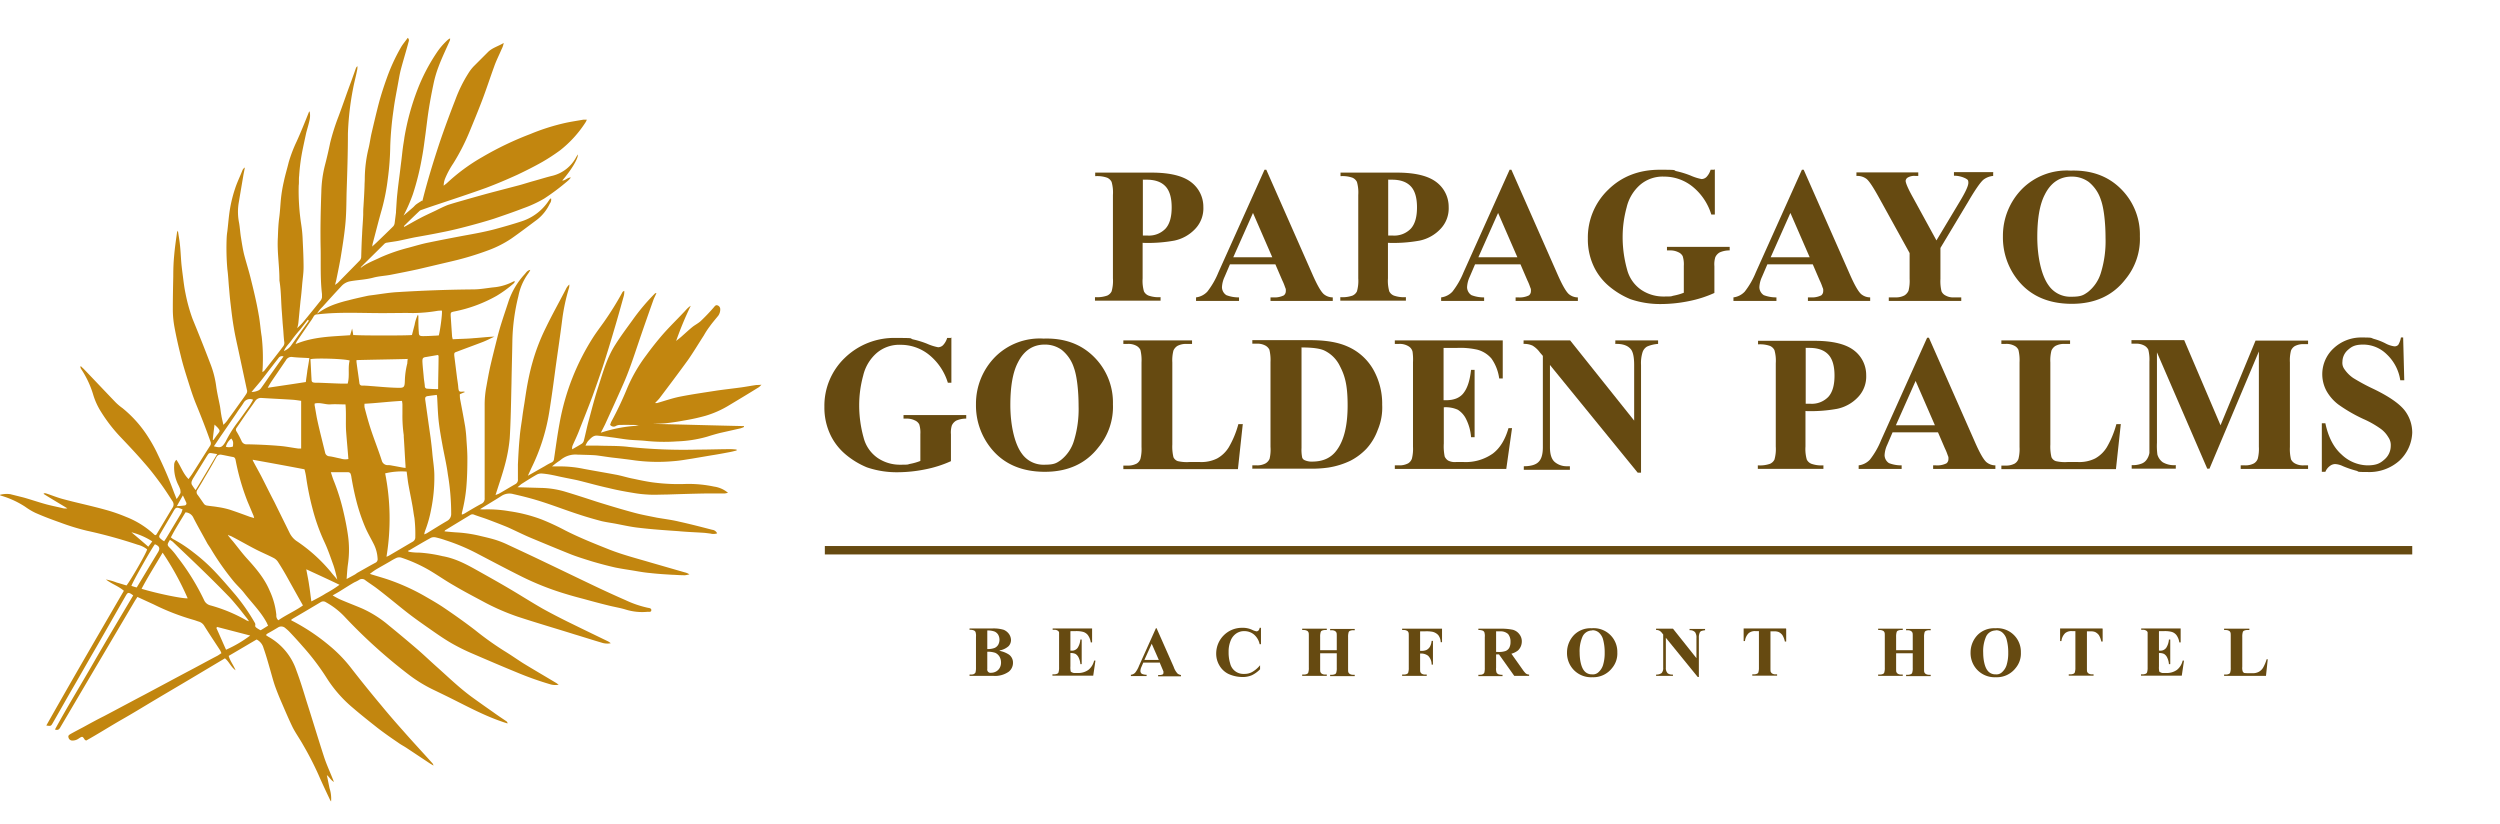
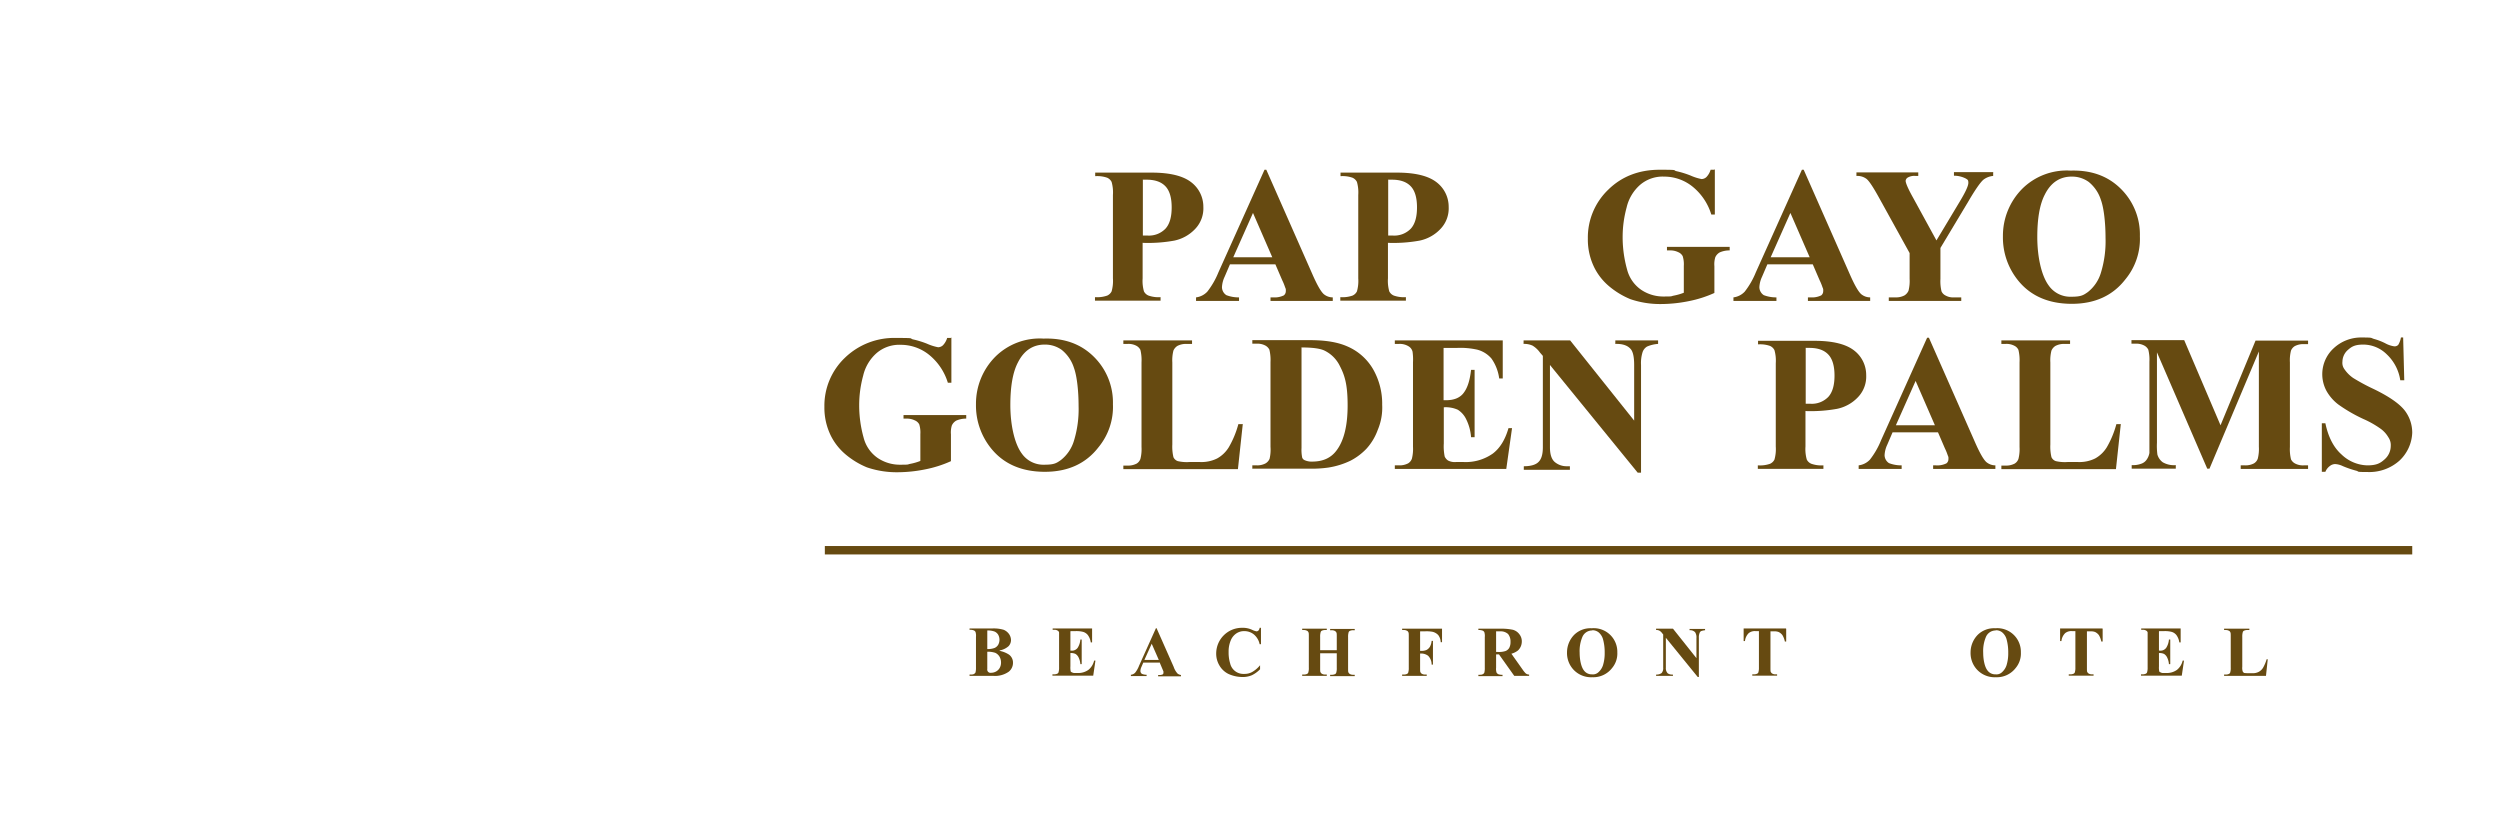
<svg xmlns="http://www.w3.org/2000/svg" width="807.13" height="266" viewBox="0 0 807.13 266">
  <g id="Group_53" data-name="Group 53" transform="translate(-772.87 -321)">
    <g id="Group_50" data-name="Group 50" transform="translate(772.87 333.226)">
-       <path id="Path_1" data-name="Path 1" d="M552.413,420.118c-.358-.215-.358-.572-.215-1.073,1.574-6.368,3.506-12.664,5.581-18.96,1.574-4.651,3.291-9.3,5.08-13.88a44.926,44.926,0,0,1,4.293-8.729,13.235,13.235,0,0,1,1.789-2.29l4.508-4.508c1.359-1.359,3.291-1.86,5.08-2.933a7.026,7.026,0,0,1-.715,2.075c-.787,1.86-1.717,3.649-2.361,5.509-1.359,3.72-2.576,7.513-4.007,11.233-1.288,3.363-2.647,6.654-4.007,9.945a68.1,68.1,0,0,1-5.223,10.16,27.386,27.386,0,0,0-2.647,4.937,6.789,6.789,0,0,0-.429,2.218c.358-.286.644-.5,1-.787a60.658,60.658,0,0,1,11.448-8.443,103.127,103.127,0,0,1,15.526-7.441,68.382,68.382,0,0,1,11.233-3.577c1.932-.429,3.935-.715,5.938-1.073h1.073a4.3,4.3,0,0,1-.5,1,36.667,36.667,0,0,1-8.085,8.872,62.029,62.029,0,0,1-5.8,3.792c-2.647,1.5-5.366,2.862-8.085,4.15-3.291,1.5-6.654,2.933-10.088,4.221-5.151,1.86-10.374,3.577-15.526,5.295-1.717.572-3.434,1.145-5.223,1.789a1.706,1.706,0,0,0-.787.429c-1.646,1.574-3.291,3.148-4.937,4.794v.215c.072,0,.215.072.215,0,1.574-.859,3.148-1.789,4.794-2.647,1.717-.93,3.506-1.717,5.295-2.576,1.288-.644,2.576-1.288,3.864-1.789,2.433-.787,4.865-1.431,7.3-2.146,2.79-.787,5.581-1.574,8.371-2.29,2.433-.644,4.937-1.288,7.369-1.932,1.574-.429,3.077-.93,4.651-1.359,2.075-.572,4.078-1.216,6.153-1.717a11.871,11.871,0,0,0,7.584-6.01,8.768,8.768,0,0,1,.572-.859c0,1.5-2.146,5.008-5.08,8.443,1.073,0,1.646-1,2.79-1a6.319,6.319,0,0,1-1.145,1.216,72.053,72.053,0,0,1-7.441,5.581,39.073,39.073,0,0,1-6.8,3.148c-3.148,1.216-6.3,2.29-9.444,3.363-2.719.859-5.509,1.646-8.228,2.361-2.933.787-5.867,1.5-8.872,2.075-2.79.572-5.581,1.073-8.443,1.574-1.789.358-3.577.787-5.366,1.145-1.145.215-2.361.358-3.577.572a1.419,1.419,0,0,0-.93.429c-2.433,2.433-4.937,4.865-7.369,7.3a.611.611,0,0,0-.215.429c1.932-1.574,4.293-2.361,6.439-3.434a57.421,57.421,0,0,1,8.943-3.077c2.146-.572,4.221-1.216,6.368-1.646,3.792-.787,7.513-1.5,11.3-2.218,3.577-.644,7.155-1.288,10.589-2.218,2.862-.787,5.652-1.574,8.443-2.5a16.567,16.567,0,0,0,8.729-6.8,3.116,3.116,0,0,1,.429-.5h.215a2.138,2.138,0,0,1-.429,1.646,14.183,14.183,0,0,1-4.078,5.151c-2.79,2.075-5.509,4.15-8.371,6.153a35.243,35.243,0,0,1-7.513,3.792,95.009,95.009,0,0,1-11.662,3.506L550.839,440.8c-2.933.644-5.867,1.216-8.8,1.789-1.86.358-3.792.429-5.652.93-2.361.644-4.865.715-7.3,1.145a5.006,5.006,0,0,0-3.005,1.646c-2.075,2.218-4.15,4.508-6.153,6.725a9.563,9.563,0,0,0-1.646,2.075,1.564,1.564,0,0,0,.358-.215,21.646,21.646,0,0,1,5.581-2.862,40.916,40.916,0,0,1,4.221-1.216c1.574-.429,3.22-.787,4.794-1.145.715-.143,1.5-.358,2.218-.429,3.005-.358,6.01-.93,9.015-1.073,8.085-.5,16.1-.787,24.183-.859,2.361,0,4.722-.5,7.083-.715a16.944,16.944,0,0,0,5.938-1.86,1.888,1.888,0,0,0,.5-.072,2.571,2.571,0,0,1-.358.644,38.408,38.408,0,0,1-5.581,4.078,45.59,45.59,0,0,1-13.451,5.008c-1.431.286-1.431.286-1.359,1.717.143,2.146.286,4.293.429,6.368a7.98,7.98,0,0,0,.215.93c2.29-.143,4.579-.143,6.8-.358,2.218-.143,4.436-.429,6.654-.5-1.216.572-2.433,1.216-3.72,1.717-2.79,1.073-5.581,2.075-8.371,3.148-.859.286-.93.358-.859,1.359l.859,6.869c.143,1.145.358,2.218.429,3.363.143,1.288.286,1.431,1.574,1.288a.962.962,0,0,1,.572.143c-.5.215-1,.429-1.646.715a10.569,10.569,0,0,0,.072,1.5c.572,3.005,1.145,6.01,1.646,8.943a44.353,44.353,0,0,1,.429,4.436c.143,1.932.286,3.935.286,5.867,0,3.148-.072,6.368-.358,9.516a51.713,51.713,0,0,1-1.431,8.085v.5a2.563,2.563,0,0,0,.787-.286c1.789-1.073,3.577-2.146,5.438-3.148a1.786,1.786,0,0,0,1.145-1.86V484.941a31.48,31.48,0,0,1,.572-6.368c.358-2,.715-4.007,1.145-6.01.715-3.148,1.5-6.225,2.289-9.373,1-4.15,2.433-8.085,3.721-12.092a24.706,24.706,0,0,1,5.223-8.729c.5-.572.859-1.216,1.789-1.359a6.8,6.8,0,0,1-.715,1.216,18.439,18.439,0,0,0-3.148,7.3,65.026,65.026,0,0,0-1.932,14.381c-.072,4.651-.215,9.23-.286,13.88-.143,5.867-.215,11.805-.572,17.672a50.333,50.333,0,0,1-1.574,8.586c-.859,3.22-2,6.439-3.005,9.659l1.073-.429c1.789-1,3.506-2.075,5.295-3.077a1.586,1.586,0,0,0,.859-1.646v-4.722c.143-2.933.286-5.867.572-8.729.143-2,.5-4.078.787-6.082.215-1.789.5-3.506.787-5.295.286-1.932.572-3.864.93-5.8.429-2.29.93-4.579,1.574-6.869a64.373,64.373,0,0,1,4.364-11.376c2-4.15,4.293-8.228,6.439-12.378a4.66,4.66,0,0,1,1.145-1.574,4.4,4.4,0,0,1-.072,1,62.894,62.894,0,0,0-2.218,10.3c-.644,5.151-1.431,10.374-2.146,15.526-.644,4.865-1.288,9.659-2.075,14.524a63.684,63.684,0,0,1-5.724,17.887c-.358.787-.716,1.574-1.145,2.5,1.932-1.073,3.649-2.075,5.438-3.077a21.979,21.979,0,0,1,2.218-1.216,1.344,1.344,0,0,0,.787-1.145c.572-3.864,1.073-7.656,1.789-11.519a76.408,76.408,0,0,1,11.09-28.118c1-1.5,2.075-2.933,3.148-4.436a100.62,100.62,0,0,0,5.938-9.516,1.085,1.085,0,0,1,.715-.644,5.869,5.869,0,0,1-.143,1.574c-1,3.577-2,7.226-3.077,10.8-1.216,4.15-2.5,8.371-3.864,12.521-1,3.005-2.075,6.01-3.148,9.015-1.431,3.864-3.005,7.727-4.507,11.591-.572,1.431-1.216,2.79-1.86,4.221a2.345,2.345,0,0,0-.215,1.431c1.073-.644,2.146-1.216,3.148-1.86a1.825,1.825,0,0,0,.644-1.073c.572-2.218,1-4.507,1.646-6.725.93-3.506,1.86-7.083,3.005-10.589,1.5-4.651,2.79-9.373,5.509-13.594,1.717-2.719,3.649-5.295,5.509-7.87a67.308,67.308,0,0,1,7.155-8.514.616.616,0,0,1,.572-.215c-.286.715-.644,1.359-.93,2.075-1.646,4.651-3.291,9.3-4.865,13.952s-3.077,9.3-5.08,13.737c-1.86,4.221-3.792,8.443-5.724,12.664-.429.859-.859,1.717-1.359,2.647a45.573,45.573,0,0,1,12.449-2.29c-.5,0-1-.215-1.5-.215-1.5,0-2.933-.072-4.436,0a2.953,2.953,0,0,0-1.574.286,1.381,1.381,0,0,1-1.932-.358c.143-.286.215-.644.358-.93a110.406,110.406,0,0,0,5.223-11.018,50.187,50.187,0,0,1,6.01-10.374c1.717-2.361,3.577-4.722,5.509-6.94,2.146-2.433,4.436-4.651,6.654-7.012.358-.358.644-.715,1-1.073a6.413,6.413,0,0,1,1.288-1.073,105.71,105.71,0,0,0-4.722,11.376c.5-.429,1.073-.859,1.574-1.288,1.216-1.073,2.361-2.146,3.577-3.148.859-.715,1.932-1.216,2.79-2q2.254-2.146,4.293-4.508c.286-.358.572-.715,1.073-.572a1.3,1.3,0,0,1,.93,1.145,3.511,3.511,0,0,1-.644,2.218c-.93,1.145-1.932,2.29-2.79,3.506a24.454,24.454,0,0,0-1.86,2.862c-1.717,2.647-3.291,5.295-5.08,7.87-3.005,4.15-6.082,8.228-9.158,12.306-.429.572-.93,1-1.5,1.646h.644c2.5-.715,4.937-1.574,7.441-2.075,4.007-.787,8.085-1.359,12.163-2,2.576-.358,5.151-.644,7.727-1,1.5-.215,3.005-.5,4.508-.715.5-.072,1.073,0,1.86-.143a7.705,7.705,0,0,1-.787.787c-3.22,2-6.439,3.935-9.659,5.867a32.179,32.179,0,0,1-7.513,3.363,64.06,64.06,0,0,1-7.155,1.574c-1.86.358-3.792.644-5.724.859-1.359.143-2.79.143-4.15.215,9.8.215,19.532.5,29.335.715v.286a6.713,6.713,0,0,1-1.073.429l-6.654,1.5c-1.431.358-2.862.787-4.221,1.216a39.977,39.977,0,0,1-9.659,1.5,57.723,57.723,0,0,1-9.945-.143c-1.932-.215-3.935-.215-5.867-.429s-3.792-.572-5.724-.787c-1.359-.215-2.719-.358-4.15-.5s-2.218.93-3.077,1.789a6.764,6.764,0,0,0-.787,1.431h3.864c3.363.143,6.726,0,10.088.429a169.59,169.59,0,0,0,22.537.859c3.434,0,6.869-.143,10.374-.143a17.531,17.531,0,0,1,1.932.143v.286c-.859.215-1.646.429-2.5.572-1.86.358-3.792.715-5.652,1-2.075.358-4.221.715-6.3,1.073-1.932.286-3.792.644-5.724.787a56.953,56.953,0,0,1-12.592-.215c-2.5-.358-4.937-.644-7.441-.93-1.717-.215-3.434-.5-5.151-.715-1.717-.143-3.506-.143-5.223-.215H602.5a7.5,7.5,0,0,0-5.8,1.86,21.973,21.973,0,0,0-2.576,1.932h3.291a37.5,37.5,0,0,1,6.94.787c3.434.644,6.869,1.216,10.3,1.86,2,.358,3.864,1,5.867,1.359,2,.429,4.007.859,6.082,1.145a62.842,62.842,0,0,0,11.018.5,39.925,39.925,0,0,1,8.8.859,8.824,8.824,0,0,1,4.508,2,8.651,8.651,0,0,1-1,.215H644.28c-4.436.071-8.872.215-13.308.358-2,0-3.935.143-5.938,0a38.662,38.662,0,0,1-4.937-.572c-2.647-.429-5.295-.93-7.87-1.574-3.291-.715-6.511-1.646-9.73-2.433-1.574-.358-3.22-.644-4.865-1-1.145-.215-2.218-.5-3.363-.715a28.393,28.393,0,0,0-3.434-.5,3.1,3.1,0,0,0-1.646.358c-1.646.93-3.22,1.932-4.794,2.933-.429.286-.787.644-1.431,1.145,2.719.072,5.151.143,7.656.215a29.371,29.371,0,0,1,7.513,1.145c3.577,1.073,7.083,2.218,10.589,3.363,3.935,1.216,7.942,2.433,11.948,3.506,2.361.644,4.794,1.073,7.226,1.574,2.433.429,4.865.715,7.226,1.288,3.577.787,7.155,1.717,10.732,2.647a1.957,1.957,0,0,1,1.574,1.145,3.68,3.68,0,0,1-2.146.072l-1.717-.215c-2.933-.215-5.8-.286-8.729-.572-4.221-.286-8.371-.572-12.592-1.073-2.719-.286-5.438-.93-8.156-1.431-1.288-.215-2.647-.429-3.935-.716-2.433-.644-4.937-1.359-7.3-2.146-4.007-1.288-7.87-2.79-11.877-4.078-3.077-1-6.153-1.789-9.3-2.5a4.662,4.662,0,0,0-3.864.572c-2.218,1.431-4.436,2.719-6.94,4.293a7.905,7.905,0,0,0,1.145.072,40.162,40.162,0,0,1,8.3.572,49,49,0,0,1,10.589,2.719,79.17,79.17,0,0,1,7.513,3.506c4.651,2.361,9.516,4.293,14.381,6.225,4.221,1.646,8.657,2.79,13.022,4.078l11.161,3.22a4.544,4.544,0,0,1,1.5.644,12.641,12.641,0,0,1-1.431.286c-1.216,0-2.433-.072-3.577-.143h-.286c-2.433-.143-4.937-.286-7.369-.572-1.717-.143-3.363-.429-5.008-.716-2.146-.358-4.221-.644-6.3-1.073-2.5-.572-4.937-1.216-7.369-1.932-2.29-.715-4.651-1.431-6.869-2.289-4.293-1.717-8.586-3.506-12.879-5.295-2.576-1.073-5.08-2.361-7.656-3.506-2.075-.859-4.15-1.646-6.225-2.433-1.5-.572-3.005-1-4.508-1.574a1.285,1.285,0,0,0-1.145,0c-2.719,1.646-5.438,3.291-8.228,5.008-.072,0-.143.215-.215.358,1.5.143,2.862.286,4.293.358a42.679,42.679,0,0,1,7.369,1.145c1.5.358,3.077.715,4.508,1.145a30.321,30.321,0,0,1,4.221,1.646c4.15,1.932,8.3,3.864,12.449,5.867,4.651,2.218,9.23,4.436,13.88,6.654,3.864,1.86,7.727,3.649,11.662,5.366a33.865,33.865,0,0,0,7.3,2.5c.429.072,1.145.143,1.073.787,0,.644-.715.5-1.216.5a17.93,17.93,0,0,1-7.012-.715c-1.86-.572-3.792-.859-5.724-1.359-2.647-.644-5.295-1.359-7.87-2.075-1.932-.5-3.792-1-5.652-1.574a89.321,89.321,0,0,1-14.667-5.8c-4.722-2.361-9.444-4.865-14.095-7.3a64.379,64.379,0,0,0-10.231-4.293,27.262,27.262,0,0,0-3.22-.93,2.474,2.474,0,0,0-1.431.143c-2.361,1.288-4.651,2.647-6.94,4.007-.143.072-.358.143-.5.215,0,.072.143.143.215.286a18.551,18.551,0,0,0,3.434.286,44.324,44.324,0,0,1,7.513,1.145c4.15.716,7.727,2.647,11.3,4.651s7.155,4.007,10.661,6.082,6.869,4.221,10.374,6.225c2.576,1.431,5.223,2.79,7.8,4.078,4.364,2.146,8.8,4.293,13.236,6.439a4.394,4.394,0,0,1,.93.644,5.825,5.825,0,0,1-3.005-.215c-2.933-.859-5.8-1.789-8.657-2.647-6.153-1.932-12.306-3.721-18.388-5.724a73.22,73.22,0,0,1-11.376-5.008c-3.077-1.646-6.225-3.291-9.23-5.08-2.647-1.5-5.08-3.22-7.727-4.794a48.124,48.124,0,0,0-9.373-4.221,2.67,2.67,0,0,0-1.288.072,17.792,17.792,0,0,0-2,1.073c-1.574.93-3.148,1.789-4.722,2.719a21.979,21.979,0,0,0-2,1.431c2.433.787,4.651,1.359,6.8,2.146a68.368,68.368,0,0,1,11.376,5.295c1.86,1.073,3.72,2.146,5.438,3.291,3.506,2.361,6.94,4.794,10.3,7.369a99.727,99.727,0,0,0,9.516,6.8c2,1.216,3.935,2.576,5.938,3.864,3.506,2.146,7.083,4.221,10.661,6.368.286.143.5.358.93.644a5.8,5.8,0,0,1-2.5-.072,102.1,102.1,0,0,1-11.09-3.935c-4.722-1.932-9.373-3.935-14.023-5.938a65.106,65.106,0,0,1-7.083-3.506c-2.719-1.574-5.295-3.434-7.87-5.223-1.932-1.359-3.864-2.719-5.724-4.15-2.146-1.646-4.293-3.434-6.439-5.151-1.431-1.145-2.862-2.29-4.293-3.363-1.073-.787-2.29-1.574-3.363-2.361a1.623,1.623,0,0,0-1.932-.215,11.923,11.923,0,0,1-1.646.859c-1.5.859-2.933,1.789-4.436,2.719-.787.5-1.574.93-2.576,1.5a23.443,23.443,0,0,0,2.218,1.216c2.433,1.073,4.937,2,7.441,3.077a36.642,36.642,0,0,1,8.514,5.438c3.077,2.5,6.153,5.08,9.158,7.656,2.075,1.789,4.007,3.649,6.01,5.438,3.792,3.363,7.369,6.869,11.448,9.874,2.361,1.717,4.794,3.434,7.155,5.08,1.359,1,2.79,1.932,4.15,2.862a.789.789,0,0,1,.358.715c-.572-.215-1.145-.358-1.717-.572-5.652-1.932-10.875-4.722-16.17-7.369-2-1-4.078-2-6.153-3.005a45.607,45.607,0,0,1-7.8-4.794,170.043,170.043,0,0,1-20.963-18.96,24.951,24.951,0,0,0-5.8-4.436,1.52,1.52,0,0,0-1.646-.072c-3.005,1.789-6.01,3.577-9.087,5.366-.215.143-.358.286-.572.429a2.678,2.678,0,0,0,.715.429,65.588,65.588,0,0,1,11.805,7.942,45.022,45.022,0,0,1,6.8,7.012q4.829,6.225,9.874,12.235c2.29,2.79,4.651,5.509,7.083,8.228,3.005,3.434,6.153,6.8,9.23,10.231a1.665,1.665,0,0,1,.5.93c-.429-.286-.859-.5-1.288-.787-2.5-1.646-4.937-3.291-7.441-4.937-.859-.572-1.86-1.073-2.719-1.717-2.218-1.5-4.364-3.005-6.511-4.651-2.719-2.146-5.438-4.293-8.013-6.511a41.486,41.486,0,0,1-8.443-9.587,77.926,77.926,0,0,0-7.8-10.3c-1.431-1.646-2.933-3.291-4.436-4.865-.358-.358-.787-.715-1.216-1.073a1.929,1.929,0,0,0-2.361-.143c-1.073.644-2.146,1.288-3.22,1.86a2.319,2.319,0,0,0-.644.572c.286.215.5.358.715.5a19.587,19.587,0,0,1,9.158,11.018c1.216,3.22,2.218,6.511,3.22,9.8,1.932,6.01,3.721,12.02,5.652,17.958.787,2.433,1.86,4.722,2.79,7.083.143.286.215.572.429,1.073-1.073-.644-1.431-1.574-2.29-2.218.286,1.431.572,2.79.859,4.221a10.9,10.9,0,0,1,.5,4.293c-.072-.143-.215-.286-.286-.429-1.288-2.719-2.576-5.438-3.792-8.228a101.14,101.14,0,0,0-4.937-9.587c-1.073-1.932-2.361-3.72-3.363-5.652-1.288-2.647-2.433-5.366-3.577-8.013q-1.181-2.683-2.146-5.366c-.715-2.075-1.216-4.15-1.86-6.3-.572-2-1.145-4.007-1.86-6.01a4.36,4.36,0,0,0-2.218-2.719c-2.933,1.717-5.938,3.506-9.015,5.295.429,1.646,1.5,2.862,2.218,4.651-1.574-1.145-2.075-2.79-3.434-3.864l-11.161,6.654c-3.72,2.218-7.513,4.436-11.233,6.654s-7.441,4.508-11.233,6.654c-3.72,2.146-7.441,4.508-11.161,6.582-.286-.143-.358-.143-.429-.215-.787-1.216-.787-1.216-2-.429a3.347,3.347,0,0,1-2,.644,1.241,1.241,0,0,1-1.288-1c-.215-.644.286-.859.715-1.145,1.288-.715,2.647-1.431,4.007-2.146,2.218-1.216,4.436-2.433,6.725-3.577,4.364-2.29,8.729-4.651,13.093-6.94,4.579-2.433,9.087-4.865,13.666-7.3,3.291-1.717,6.511-3.506,9.8-5.223.429-.215.859-.572,1.359-.859a5.19,5.19,0,0,0-.358-.859c-1.717-2.647-3.506-5.295-5.151-7.942a3.1,3.1,0,0,0-1.86-1.431c-.5-.143-1-.358-1.5-.5a74.623,74.623,0,0,1-12.95-5.008c-1.717-.787-3.434-1.574-5.295-2.433-.358.572-.715,1.073-1,1.574L448.741,566c-4.436,7.512-8.8,14.953-13.236,22.466-.358.644-.715,1.359-1.86.93,4.007-7.369,8.371-14.453,12.521-21.679s8.443-14.381,12.736-21.607a7.255,7.255,0,0,0-.93-.644c-.644-.286-.859-.215-1.288.429-3.291,5.724-6.582,11.519-9.874,17.243-2.719,4.651-5.366,9.373-8.085,14.023-1.932,3.363-3.864,6.8-5.8,10.16-.572,1-.644,1-2.075.787,8.228-14.6,16.6-28.977,25.042-43.5-1.717-1.5-3.864-2.146-5.8-3.649a18.756,18.756,0,0,1,3.506,1c1.073.286,2.146.644,3.148.93,1.145-1.359,6.511-10.589,6.654-11.662a8.233,8.233,0,0,0-3.077-1.5,158.216,158.216,0,0,0-16.384-4.507,73.711,73.711,0,0,1-8.8-2.719c-2.647-.93-5.295-1.932-7.87-3.077a21.315,21.315,0,0,1-3.22-1.932,29.066,29.066,0,0,0-8.013-3.649s-.143-.143-.143-.215a8.544,8.544,0,0,1,3.291-.215l4.293,1.073c2.29.644,4.579,1.431,6.869,2.075,2,.572,4.007.93,6.01,1.431a3.891,3.891,0,0,0,1.288,0c-2.576-1.574-5.151-3.077-7.656-4.651,0-.072.072-.143.143-.215h.5c1.789.572,3.506,1.288,5.295,1.789,2.361.644,4.722,1.216,7.155,1.789,2.361.572,4.722,1.145,7.012,1.789a55.167,55.167,0,0,1,6.582,2.29,28.464,28.464,0,0,1,9.158,5.8,1.252,1.252,0,0,1,.358.072,1.722,1.722,0,0,0,.429-.572c1.646-2.719,3.291-5.509,4.937-8.228a1.824,1.824,0,0,0,0-2.218c-1.288-2-2.576-4.007-4.007-5.938-1.574-2.146-3.22-4.293-5.008-6.3-2.576-3.005-5.295-5.867-8.085-8.8a50.53,50.53,0,0,1-5.867-7.656,22.3,22.3,0,0,1-2.647-5.8,30.891,30.891,0,0,0-3.72-7.942,2.237,2.237,0,0,1-.358-.715,2,2,0,0,1,.072-.429c.358.286.572.572.859.787,3.506,3.649,6.94,7.3,10.446,10.947a17.973,17.973,0,0,0,2.218,1.86,38.57,38.57,0,0,1,8.443,9.587,46.024,46.024,0,0,1,3.005,5.509c1.145,2.361,2.29,4.865,3.291,7.3.715,1.717,1.359,3.434,2,5.151.215.5.429,1.073.715,1.789a11.7,11.7,0,0,0,1.216-1.86c.143-.286,0-.787,0-1.145a13.51,13.51,0,0,0-.787-1.789,12.71,12.71,0,0,1-1.216-6.082,2.315,2.315,0,0,1,.715-1.789c1.431,2,2.075,4.364,3.935,6.225.429-.644.859-1.145,1.216-1.717,1.932-3.005,3.792-6.01,5.724-9.015a1.327,1.327,0,0,0,.143-1.359c-1.431-4.078-3.005-8.085-4.651-12.092-1-2.433-1.789-4.937-2.576-7.441-.859-2.719-1.717-5.438-2.361-8.156-.787-3.148-1.5-6.3-2.075-9.444a31.948,31.948,0,0,1-.5-5.867c0-3.434.072-6.869.143-10.374,0-2.218.072-4.436.286-6.654.215-2.5.572-5.008.93-7.513,0-.143.143-.286.286-.572.215,1.574.5,3.005.644,4.508.215,1.86.286,3.72.429,5.581.143,1.646.358,3.291.572,4.937.215,1.717.429,3.434.787,5.151a54.76,54.76,0,0,0,2.29,8.3c1.932,4.722,3.864,9.516,5.652,14.238a31.145,31.145,0,0,1,1.932,7.155c.286,2.218.787,4.364,1.216,6.511.215,1.073.286,2.146.5,3.22.143,1,.429,1.932.644,3.077a8.161,8.161,0,0,0,1.646-1.932c1.288-1.717,2.5-3.434,3.72-5.151.715-1,1.5-2,2.146-3.077a1.436,1.436,0,0,0,.072-1.216l-2.576-12.02c-.572-2.719-1.216-5.366-1.646-8.085-.429-2.433-.715-4.937-1-7.369-.215-1.717-.358-3.363-.5-5.08-.215-2.146-.286-4.293-.572-6.368a79.164,79.164,0,0,1-.215-10.088,20.4,20.4,0,0,1,.215-2.075c.215-1.789.358-3.577.572-5.295a43.184,43.184,0,0,1,1.932-8.514c.644-2,1.574-3.864,2.361-5.867a1.908,1.908,0,0,1,.787-.93c-.143.859-.358,1.789-.5,2.647-.429,2.5-.859,5.08-1.288,7.584-.072.572-.215,1.216-.286,1.789a17.973,17.973,0,0,0,.215,5.867c.286,1.646.358,3.291.644,4.937.286,1.789.572,3.649,1,5.366.715,2.719,1.574,5.366,2.218,8.085.572,2.29,1.145,4.651,1.646,7.012.358,1.646.644,3.22.93,4.865.358,2.146.5,4.293.859,6.439a61.346,61.346,0,0,1,.358,8.872c0,.787-.072,1.646-.143,2.576a3.992,3.992,0,0,0,.572-.358c2.075-2.647,4.15-5.295,6.153-7.942a1.793,1.793,0,0,0,.358-1.359c-.143-1.073-.215-2.146-.286-3.22-.072-1.145-.215-2.361-.286-3.506l-.215-3.005c-.286-3.363-.215-6.8-.787-10.16v-.358c0-4.507-.787-9.015-.5-13.594.072-2.075.143-4.15.429-6.3.286-2.075.358-4.15.572-6.225a46.594,46.594,0,0,1,.93-5.509c.429-2.075,1.073-4.15,1.574-6.225a44.953,44.953,0,0,1,2.576-6.725c1.359-3.005,2.576-6.01,3.792-9.087,0-.143.143-.286.358-.644a6.4,6.4,0,0,1,0,2.862c-.286,1.359-.715,2.719-1.073,4.078-.358,1.646-.716,3.291-1.073,5.008a62.509,62.509,0,0,0-1.216,8.943c-.143,1,0,2.075-.143,3.148a71.5,71.5,0,0,0,.787,12.378,41.655,41.655,0,0,1,.5,5.223c.143,2.933.286,5.867.286,8.729,0,2.075-.358,4.078-.5,6.153-.143,1.574-.286,3.22-.5,4.794l-.644,6.654a8.259,8.259,0,0,1-.429,2.075,22.732,22.732,0,0,0,1.86-1.86c1.932-2.361,3.935-4.794,5.8-7.155a2.5,2.5,0,0,0,.358-.93v-1.073c-.572-4.794-.358-9.659-.429-14.524-.143-6.153,0-12.306.215-18.459a38.1,38.1,0,0,1,1.145-8.514c.644-2.433,1.216-4.937,1.717-7.369a70.919,70.919,0,0,1,2.647-8.371c1.431-3.792,2.719-7.656,4.15-11.448.5-1.431,1-2.79,1.5-4.221a1.322,1.322,0,0,1,.5-.644,4.867,4.867,0,0,1-.143,1.431c-.358,1.86-.859,3.649-1.216,5.509a92.971,92.971,0,0,0-1.717,14.81c0,6.368-.215,12.736-.429,19.1-.072,3.506-.072,7.012-.429,10.446-.358,3.577-.93,7.083-1.5,10.589-.429,2.433-.93,4.865-1.431,7.3-.072.358-.215.715-.358,1.431.429-.358.715-.5.93-.715,2.29-2.361,4.651-4.722,6.94-7.083a1.837,1.837,0,0,0,.572-1.431c.072-2.361.143-4.794.286-7.155.072-2.075.286-4.15.358-6.3,0-.859,0-1.646.072-2.5.143-2.29.286-4.579.358-6.94,0-.715.072-1.359.072-2.075a43.359,43.359,0,0,1,1.145-9.587c.429-1.646.644-3.363,1-5.008.787-3.363,1.574-6.725,2.433-10.017.715-2.647,1.574-5.295,2.5-7.87a60.2,60.2,0,0,1,4.722-10.231c.572-.93,1.359-1.86,2.075-2.862.572.5.358,1,.215,1.5-.787,3.005-1.717,5.938-2.5,8.943-.358,1.431-.572,2.862-.859,4.364-.5,2.79-1.073,5.581-1.431,8.371a106.7,106.7,0,0,0-1.073,11.734,87.861,87.861,0,0,1-.787,10.589,66.869,66.869,0,0,1-1.932,9.874c-1.073,3.72-2,7.513-3.005,11.233a2.447,2.447,0,0,1-.143.787c.715-.644,1.216-1.073,1.717-1.574,1.717-1.646,3.434-3.291,5.151-5.008a2.116,2.116,0,0,0,.429-1.073c.143-1.145.286-2.218.429-3.363v-.358c.143-1.932.215-3.792.429-5.724.215-2.146.5-4.293.787-6.511.143-1.145.286-2.361.429-3.506.215-1.574.358-3.22.572-4.794.143-1.145.358-2.218.5-3.363a80.025,80.025,0,0,1,4.15-15.24,59.874,59.874,0,0,1,6.225-12.02,21.868,21.868,0,0,1,3.792-4.364,3.19,3.19,0,0,0,.572-.358,1.8,1.8,0,0,1-.072.715c-1.216,2.79-2.576,5.581-3.649,8.443a36.756,36.756,0,0,0-1.646,5.652c-.572,2.719-1.073,5.366-1.5,8.085-.429,2.647-.716,5.366-1.073,8.013-.358,2.576-.644,5.08-1.145,7.656a83.717,83.717,0,0,1-2.933,11.805,52.622,52.622,0,0,1-3.005,6.869l1.5-1.288,1.5-1.288c.429-.358.716-.787,1.145-1.073.572-.429,1.216-.787,1.86-1.216m-54.734,83.711a4.164,4.164,0,0,0,.358.787c.787,1.5,1.646,3.005,2.433,4.508,1.431,2.79,2.79,5.581,4.221,8.3,1.646,3.363,3.291,6.654,4.937,10.017a6.965,6.965,0,0,0,2.075,2.5,52.045,52.045,0,0,1,11.233,10.088c.644.859,1.431,1.646,2.075,2.5-.358-1.574-.715-3.077-1.216-4.579-.93-2.576-1.789-5.151-2.933-7.584a62.264,62.264,0,0,1-3.792-10.589,89.539,89.539,0,0,1-2.146-10.589,21.494,21.494,0,0,0-.5-2.29c-5.581-1.073-11.09-2.075-16.671-3.077m32.554-40.281c1.86.215,17.958.215,18.817,0,.286-1.073.572-2.218.859-3.291a11.8,11.8,0,0,1,1.073-3.291,1.815,1.815,0,0,1,.143.859c0,1.646,0,3.22.143,4.865,0,1,.286,1.216,1.359,1.216,1.288,0,2.576-.072,3.864-.143.429,0,.859-.072,1.216-.072.429-1.431,1.216-7.226,1-8.013a9.587,9.587,0,0,0-1.431.072,49.8,49.8,0,0,1-8.013.715c-2.361-.072-4.722,0-7.155,0-7.87.143-15.741-.5-23.611.429a1.259,1.259,0,0,0-1.216.715,16.642,16.642,0,0,1-1.216,1.86c-1.359,2-2.79,4.078-4.15,6.082a6.087,6.087,0,0,0-.429.93c5.8-2.433,11.734-2.433,17.6-2.862.215-.715.429-1.359.644-2.146.143.787.286,1.431.358,2.146M513.2,483.295c-.93-.143-1.86-.286-2.79-.358-3.291-.215-6.582-.358-9.945-.572a2.272,2.272,0,0,0-2.146.93c-1.216,1.789-2.5,3.506-3.72,5.295-.787,1.145-1.5,2.218-2.29,3.363a.978.978,0,0,0,0,1.288,30.292,30.292,0,0,1,1.574,3.005,1.733,1.733,0,0,0,1.86,1.073c3.434.072,6.8.215,10.16.5,2.075.143,4.15.572,6.225.859h1V483.152Zm14.6,57.524c.93-.5,1.717-.93,2.5-1.359.429-.215.787-.572,1.216-.787,1.789-1,3.649-2.075,5.509-3.077a1.255,1.255,0,0,0,.787-1.359,11.807,11.807,0,0,0-1.216-4.651c-.93-1.86-2-3.649-2.79-5.509a59.523,59.523,0,0,1-2.862-8.514c-.644-2.5-1.145-5.008-1.574-7.513a4.128,4.128,0,0,0-.215-1,.861.861,0,0,0-.93-.715h-5.509c.358,1.073.644,2.075,1.073,3.077a66.486,66.486,0,0,1,3.005,9.73c.572,2.433,1.073,4.937,1.431,7.441a32.626,32.626,0,0,1,0,9.516c-.215,1.5-.286,3.005-.429,4.865m-29.835-19.819c-.143-.429-.143-.644-.215-.787-.644-1.5-1.288-3.077-1.932-4.579a73.98,73.98,0,0,1-3.864-13.451c-.143-.572-.358-.859-.93-.93-1.216-.215-2.433-.5-3.649-.715a1.449,1.449,0,0,0-1.646.859c-1.216,2.218-2.5,4.436-3.792,6.582-.715,1.288-1.5,2.576-2.29,3.864a1.289,1.289,0,0,0,0,1.574c.715.93,1.359,1.932,2.075,2.933a1.424,1.424,0,0,0,.859.572c1.216.215,2.361.286,3.577.5a25.828,25.828,0,0,1,3.935.859c2.146.715,4.293,1.5,6.439,2.29.429.143.787.215,1.431.429m48.867-16.384v-.5c-.215-3.148-.358-6.3-.572-9.373v-.5a44.647,44.647,0,0,1-.429-6.94v-3.005a8.255,8.255,0,0,0-.143-1.145c-4.078.215-8.085.715-12.092.93a6,6,0,0,0,0,1.145c.572,2.218,1.145,4.364,1.86,6.582,1.145,3.577,2.576,7.083,3.721,10.661a1.96,1.96,0,0,0,1.789,1.431,5.357,5.357,0,0,1,1.5.143c1.288.215,2.647.5,3.935.715h.572m5.8,21.536c.5-.215.716-.286.859-.358,2.218-1.359,4.364-2.719,6.582-4.007a2.509,2.509,0,0,0,1.359-2.29,75.869,75.869,0,0,0-1.073-12.736c-.429-3.291-1.216-6.511-1.789-9.73-.429-2.361-.859-4.794-1.145-7.226-.286-2.5-.358-5.008-.5-7.584a7.128,7.128,0,0,0-.143-1.145c-1,.143-1.86.215-2.647.358-.93.072-1.216.358-1.073,1.288.358,2.576.716,5.08,1.073,7.656l.644,4.508c.215,1.717.429,3.434.572,5.151.215,2.361.644,4.794.644,7.155A51.846,51.846,0,0,1,555.06,518.5a38.567,38.567,0,0,1-1.932,6.8,7.737,7.737,0,0,0-.286,1.216m-12.092,7.083c.358-.143.5-.215.644-.286,2.576-1.5,5.223-3.077,7.8-4.579a1.619,1.619,0,0,0,.787-1.5,44.283,44.283,0,0,0-.286-6.153c-.286-1.431-.429-2.933-.715-4.364-.358-2-.787-4.007-1.145-6.01-.286-1.5-.429-3.005-.644-4.579a22.8,22.8,0,0,0-6.94.572,75.507,75.507,0,0,1,.429,26.9m-51.014-7.083s-.143.143-.143.215l.859,1.073c.286.358.572.644.859,1,1.5,1.86,2.933,3.792,4.508,5.509,2.862,3.148,5.581,6.368,7.226,10.3a24.3,24.3,0,0,1,2.146,7.8,1.958,1.958,0,0,0,.644,1.717c2.576-1.789,5.438-3.005,7.942-4.794-1.86-3.291-3.649-6.511-5.438-9.73-.859-1.5-1.717-2.933-2.647-4.364a3.716,3.716,0,0,0-1.359-1.216c-1.932-1-3.864-1.789-5.8-2.79-2.647-1.359-5.223-2.862-7.87-4.221-.286-.143-.644-.215-.93-.358m12.807,29.263c-.215-.429-.358-.859-.572-1.216-1.932-3.506-4.794-6.3-7.226-9.444-1-1.288-2.218-2.361-3.291-3.649a85.149,85.149,0,0,1-7.441-10.589c-.358-.572-.715-1.073-1.073-1.646-1.5-2.79-3.077-5.509-4.507-8.3a2.961,2.961,0,0,0-2.576-1.789c-1.574,2.647-3.291,5.295-4.722,8.085a6.919,6.919,0,0,1,.644.5,43.258,43.258,0,0,1,6.582,4.293,57.762,57.762,0,0,1,7.3,6.582c2.218,2.361,4.293,4.794,6.368,7.226a63.246,63.246,0,0,1,6.153,8.872,1.2,1.2,0,0,1,.215.859c-.143.5.215.715.5.93a9.123,9.123,0,0,0,1.216.716c.787-.429,1.5-.93,2.361-1.431m25.972-53.875c-.215-2.933-.5-5.8-.715-8.729-.215-2.862.072-5.8-.215-8.872-1.789,0-3.434-.143-5.08,0-1.646,0-3.22-.715-4.865-.286,0,.286-.072.429,0,.644.215,1.216.429,2.5.644,3.72.358,1.789.787,3.577,1.216,5.366.5,2,1,4.078,1.5,6.082a1.455,1.455,0,0,0,1.359,1.216c1.216.143,2.361.5,3.577.715a4.957,4.957,0,0,0,2.719.143M547.4,469.772c-5.581.143-10.947.215-16.384.358a2.847,2.847,0,0,0,0,.787c.286,2.218.644,4.507.93,6.725a.82.82,0,0,0,.93.715c.859,0,1.789.072,2.647.143,2.862.215,5.724.5,8.586.572,2.218.072,2.433-.072,2.5-2.29a24.988,24.988,0,0,1,.787-5.581,14.744,14.744,0,0,1,.143-1.5m-76.771,58.454c-.93,1.574-1,1.646.072,2.719a22.809,22.809,0,0,1,2.361,2.862,74.8,74.8,0,0,1,8.586,13.88,2.97,2.97,0,0,0,2.075,1.717,50.287,50.287,0,0,1,11.805,4.937,2.106,2.106,0,0,1,.644.215l-.572-.859c-.93-1.145-1.789-2.29-2.719-3.434-1.145-1.359-2.29-2.79-3.577-4.078-2.5-2.576-5.008-5.08-7.584-7.584-3.363-3.291-6.8-6.511-10.16-9.73-.215-.215-.572-.358-.93-.644m5.724,18.889a91.82,91.82,0,0,0-8.085-14.739c-2.361,4.007-4.722,7.727-6.8,11.662,4.937,1.5,13.165,3.22,14.953,3.077m51.586-69.33c.716-2.5,0-5.008.644-7.441-1.5-.572-11.233-.859-12.664-.429.143,2.146.215,4.293.358,6.511,0,.787.215,1,1.073,1.073h.787c2.5.072,5.008.215,7.513.286h2.289m-12.449-8.228c-2-.143-3.72-.143-5.438-.358A2.018,2.018,0,0,0,508.2,470.2c-1.5,2.218-3.077,4.508-4.579,6.726q-.644.966-1.288,2.146c4.221-.644,8.228-1.216,12.306-1.86.143-1.288.358-2.5.5-3.792.215-1.216.429-2.433.644-3.935m-1,68.185c.358,2,.715,3.577.93,5.223.286,1.646.429,3.291.715,5.151,1.646-.859,3.22-1.646,4.651-2.576a37.823,37.823,0,0,0,4.436-2.79c-3.577-1.717-7.012-3.291-10.732-5.008m42.571-58.24c0-3.72.143-7.155.143-10.589a.608.608,0,0,0-.215-.358c-1.288.215-2.5.429-3.792.644-1,.143-1.216.358-1.216,1.359.072,1.717.286,3.363.429,5.08.072,1,.286,2,.358,3.005a.735.735,0,0,0,.716.787c1.073.072,2.218.143,3.434.143m-72.263,18.459c2.146.572,2.576.358,3.577-1.145.072-.143.143-.215.215-.358a38.893,38.893,0,0,1,3.649-5.938c1.359-1.789,2.647-3.649,3.935-5.438a21.283,21.283,0,0,0,1.288-2.146,2.35,2.35,0,0,0-3.077,1c-.715,1.145-1.574,2.218-2.29,3.363l-4.722,6.869c-.859,1.216-1.646,2.5-2.576,3.792m1.073,58.383a.987.987,0,0,1-.286.215c1.073,2.361,2.075,4.722,3.148,7.083a40.077,40.077,0,0,0,7.8-4.579l-10.732-2.79M459.974,543.61a4.384,4.384,0,0,0,.286-.429c2.218-3.649,4.436-7.369,6.654-11.018.787-1.288.429-2-1-2.576-1,1.216-7.369,12.449-7.584,13.451.5.143,1.073.358,1.717.5m19.032-31.481c2.433-3.935,4.651-7.727,6.94-11.591-.572-.072-.93-.143-1.359-.215-1.359-.215-1.288-.143-2,.93-1.359,2.218-2.79,4.508-4.15,6.725a6.229,6.229,0,0,0-.715,1.359,1.6,1.6,0,0,0,0,1,15.981,15.981,0,0,0,1.216,1.789m-10.088,16.528c.286-.429.5-.715.715-1.073l1.288-2.146c1.145-1.932,2.29-3.792,3.434-5.724.215-.358.286-.859.5-1.288-2.075-.859-2.146-.859-3.148.93-1.288,2.218-2.576,4.364-3.864,6.582-.787,1.288-.787,1.431.429,2.361.143.143.358.215.644.429m38.564-59.671a1.321,1.321,0,0,0-1.574.358c-.644.859-1.288,1.646-1.932,2.5-1.288,1.646-2.576,3.363-3.864,5.008-1,1.216-2,2.361-3.005,3.577a5.328,5.328,0,0,0,2.218-.5,2.236,2.236,0,0,0,.787-.644c1-1.359,1.932-2.719,2.862-4.078,1.5-2.075,2.933-4.15,4.507-6.3M463.837,530.3c.358-.5.787-1,1.216-1.646a23.188,23.188,0,0,0-6.725-2.933c1.789,1.5,3.577,3.005,5.438,4.651m51.872-72.979a1.257,1.257,0,0,1-.358-.286c-.859,1.073-1.717,2.218-2.576,3.291a40.907,40.907,0,0,0-2.647,3.291c-.787,1.145-1.86,2-2.5,3.506a5.162,5.162,0,0,0,2.433-1.932c1.145-1.574,2.218-3.148,3.363-4.722.787-1.073,1.574-2.146,2.29-3.148m-31.052,38.493a.263.263,0,0,1,.215.072c.5-.715,1-1.431,1.5-2.075.644-.859.644-1,0-1.789-.286-.358-.644-.644-1.145-1.145-.215,1.789-.429,3.363-.572,4.937m-9.659,17.958c-.644,1.145-1.216,2.146-1.932,3.434a21.866,21.866,0,0,0,2.5-.215.658.658,0,0,0,.5-1c-.286-.644-.644-1.359-1-2.146m13.809-15.812a3.572,3.572,0,0,0,2.29-.072c.143-1.431.143-1.646-.5-2.576a4.707,4.707,0,0,0-1.789,2.719" transform="translate(-415.9 -366.1)" fill="#c2860f" />
      <path id="Path_2" data-name="Path 2" d="M925.383,449.509v11.519a12.325,12.325,0,0,0,.429,4.221,2.824,2.824,0,0,0,1.5,1.359,9.739,9.739,0,0,0,3.864.5v1.145H910V467.11a9.924,9.924,0,0,0,3.935-.5,2.952,2.952,0,0,0,1.431-1.359,12.325,12.325,0,0,0,.429-4.221v-26.9a12.327,12.327,0,0,0-.429-4.221,2.945,2.945,0,0,0-1.431-1.359,9.74,9.74,0,0,0-3.864-.5V426.9h18.173c6.01,0,10.231,1.073,12.879,3.148a9.953,9.953,0,0,1,3.864,7.942,9.592,9.592,0,0,1-2.5,6.94,12.819,12.819,0,0,1-6.94,3.935,47.473,47.473,0,0,1-10.088.715m0-20.32V447.22h1.5a7.4,7.4,0,0,0,5.8-2.218c1.359-1.5,2-3.792,2-6.869s-.644-5.366-2-6.8-3.363-2.146-6.082-2.146h-1.288Z" transform="translate(-556.483 -383.399)" fill="#664a11" />
      <path id="Path_3" data-name="Path 3" d="M981.286,456.151H966.547l-1.717,4.007a8.91,8.91,0,0,0-.859,3.363A3.115,3.115,0,0,0,965.4,466.1a11.038,11.038,0,0,0,4.078.715v1.145H955.6v-1.145a5.994,5.994,0,0,0,3.649-1.86,25.866,25.866,0,0,0,3.577-6.225L977.708,425.6h.572l15.025,34.057c1.431,3.22,2.576,5.223,3.506,6.082a4.54,4.54,0,0,0,2.933,1.073v1.145h-20.1v-1.145h.859a6.757,6.757,0,0,0,3.434-.644,1.706,1.706,0,0,0,.644-1.431,1.831,1.831,0,0,0-.215-1.145,17.435,17.435,0,0,0-.93-2.29l-2.218-5.151Zm-1.073-2.29-6.225-14.31-6.368,14.31h12.592Z" transform="translate(-569.457 -383.029)" fill="#664a11" />
      <path id="Path_4" data-name="Path 4" d="M1036.083,449.509v11.519a12.327,12.327,0,0,0,.429,4.221,2.824,2.824,0,0,0,1.5,1.359,9.74,9.74,0,0,0,3.864.5v1.145H1020.7V467.11a9.924,9.924,0,0,0,3.935-.5,2.951,2.951,0,0,0,1.431-1.359,12.318,12.318,0,0,0,.429-4.221v-26.9a12.318,12.318,0,0,0-.429-4.221,2.944,2.944,0,0,0-1.431-1.359,9.739,9.739,0,0,0-3.864-.5V426.9h18.173c6.01,0,10.231,1.073,12.879,3.148a9.953,9.953,0,0,1,3.864,7.942,9.592,9.592,0,0,1-2.5,6.94,12.819,12.819,0,0,1-6.94,3.935,47.472,47.472,0,0,1-10.088.715m0-20.32V447.22h1.5a7.4,7.4,0,0,0,5.8-2.218c1.359-1.5,2-3.792,2-6.869s-.644-5.366-2-6.8-3.363-2.146-6.082-2.146h-1.288Z" transform="translate(-587.979 -383.399)" fill="#664a11" />
-       <path id="Path_5" data-name="Path 5" d="M1091.886,456.151h-14.739l-1.717,4.007a8.91,8.91,0,0,0-.859,3.363A3.115,3.115,0,0,0,1076,466.1a11.039,11.039,0,0,0,4.078.715v1.145H1066.2v-1.145a5.994,5.994,0,0,0,3.649-1.86,25.866,25.866,0,0,0,3.577-6.225l14.882-33.127h.572l15.025,34.057c1.431,3.22,2.576,5.223,3.506,6.082a4.54,4.54,0,0,0,2.933,1.073v1.145h-20.1v-1.145h.859a6.757,6.757,0,0,0,3.434-.644,1.706,1.706,0,0,0,.644-1.431,1.831,1.831,0,0,0-.215-1.145,17.435,17.435,0,0,0-.93-2.29l-2.218-5.151Zm-1.073-2.29-6.225-14.31-6.368,14.31Z" transform="translate(-600.925 -383.029)" fill="#664a11" />
      <path id="Path_6" data-name="Path 6" d="M1173.4,425.4V440h-1.145a18.532,18.532,0,0,0-6.153-9.087,14.553,14.553,0,0,0-9.015-3.148,11.208,11.208,0,0,0-7.8,2.647,13.85,13.85,0,0,0-4.364,7.3,36.019,36.019,0,0,0-1.288,9.587,38.758,38.758,0,0,0,1.431,10.446,11.382,11.382,0,0,0,4.579,6.582,12.834,12.834,0,0,0,7.441,2.146c2.862,0,2-.072,3.077-.286a18.191,18.191,0,0,0,3.22-.93v-8.657a8.868,8.868,0,0,0-.358-3.148,2.851,2.851,0,0,0-1.431-1.288,5.7,5.7,0,0,0-2.576-.572h-1.073v-1.145h20.248v1.145a7.836,7.836,0,0,0-3.22.644,3.443,3.443,0,0,0-1.431,1.574,7.779,7.779,0,0,0-.286,2.862v8.657a37.4,37.4,0,0,1-8.3,2.647,45.665,45.665,0,0,1-8.943.93,29.758,29.758,0,0,1-9.874-1.574,26.1,26.1,0,0,1-6.94-4.221,18.941,18.941,0,0,1-4.651-5.867,20.4,20.4,0,0,1-2.146-9.444,21.387,21.387,0,0,1,6.582-15.812c4.365-4.293,9.945-6.439,16.6-6.439s3.935.143,5.581.5a29.5,29.5,0,0,1,4.364,1.359,16.553,16.553,0,0,0,3.577,1.145,2.347,2.347,0,0,0,1.574-.644,5.835,5.835,0,0,0,1.359-2.361h1.145Z" transform="translate(-619.761 -382.972)" fill="#664a11" />
      <path id="Path_7" data-name="Path 7" d="M1223.786,456.151h-14.739l-1.717,4.007a8.91,8.91,0,0,0-.859,3.363,3.114,3.114,0,0,0,1.431,2.576,11.037,11.037,0,0,0,4.078.715v1.145H1198.1v-1.145a5.994,5.994,0,0,0,3.649-1.86,25.861,25.861,0,0,0,3.577-6.225l14.882-33.127h.572l15.025,34.057c1.431,3.22,2.576,5.223,3.506,6.082a4.54,4.54,0,0,0,2.933,1.073v1.145h-20.1v-1.145H1223a6.757,6.757,0,0,0,3.434-.644,1.706,1.706,0,0,0,.644-1.431,1.831,1.831,0,0,0-.215-1.145,17.435,17.435,0,0,0-.93-2.29l-2.218-5.151Zm-1.073-2.29-6.225-14.31-6.368,14.31Z" transform="translate(-638.454 -383.029)" fill="#664a11" />
      <path id="Path_8" data-name="Path 8" d="M1297.745,426.772v1.145a6.063,6.063,0,0,0-3.148,1.216c-1,.859-2.647,3.22-4.865,7.012l-9.015,15.025v10.017a13.688,13.688,0,0,0,.358,4.007,2.766,2.766,0,0,0,1.359,1.359,4.849,4.849,0,0,0,2.647.572h2.361v1.145h-23.4v-1.145h2.146a5.754,5.754,0,0,0,2.934-.644,3.413,3.413,0,0,0,1.288-1.5,12.816,12.816,0,0,0,.358-3.864v-8.3l-9.8-17.744c-1.932-3.506-3.291-5.581-4.15-6.225a4.93,4.93,0,0,0-3.22-.93v-1.145h19.962v1.145h-.859a4.223,4.223,0,0,0-2.5.5,1.379,1.379,0,0,0-.716,1.073c0,.715.787,2.576,2.433,5.509l7.513,13.737,7.512-12.521c1.86-3.077,2.79-5.08,2.79-6.082s-.286-1-.787-1.359a8.351,8.351,0,0,0-3.864-.93V426.7h12.735Z" transform="translate(-654.245 -383.342)" fill="#664a11" />
      <path id="Path_9" data-name="Path 9" d="M1341.522,425.994c6.654-.215,12.02,1.717,16.17,5.8a20.708,20.708,0,0,1,6.225,15.383,20.467,20.467,0,0,1-4.651,13.88c-4.078,5.295-9.874,7.942-17.315,7.942s-13.308-2.5-17.386-7.584a22.018,22.018,0,0,1-4.865-14.238,21.531,21.531,0,0,1,6.3-15.383,20.366,20.366,0,0,1,15.526-5.8m.358,1.932c-3.792,0-6.726,1.932-8.657,5.8-1.646,3.148-2.433,7.727-2.433,13.737s1.216,12.306,3.72,15.669a8.519,8.519,0,0,0,7.3,3.577c3.148,0,3.864-.5,5.295-1.5a12.487,12.487,0,0,0,4.221-6.225,34.633,34.633,0,0,0,1.5-11.233c0-4.651-.5-9.587-1.5-12.306a12.175,12.175,0,0,0-3.935-5.8,9.168,9.168,0,0,0-5.509-1.717" transform="translate(-673.052 -383.136)" fill="#664a11" />
      <path id="Path_10" data-name="Path 10" d="M828.9,501.3v14.6h-1.145a18.531,18.531,0,0,0-6.153-9.087,14.553,14.553,0,0,0-9.015-3.148,11.208,11.208,0,0,0-7.8,2.647,13.85,13.85,0,0,0-4.364,7.3,36.016,36.016,0,0,0-1.288,9.587,38.759,38.759,0,0,0,1.431,10.446,11.382,11.382,0,0,0,4.579,6.582,12.833,12.833,0,0,0,7.441,2.146c2.862,0,2-.072,3.077-.286a18.194,18.194,0,0,0,3.22-.93v-8.657a8.872,8.872,0,0,0-.358-3.148,2.851,2.851,0,0,0-1.431-1.288,5.7,5.7,0,0,0-2.576-.572h-1.073v-1.145h20.248v1.145a7.835,7.835,0,0,0-3.22.644,3.442,3.442,0,0,0-1.431,1.574,7.777,7.777,0,0,0-.286,2.862v8.657a37.4,37.4,0,0,1-8.3,2.647,45.664,45.664,0,0,1-8.943.93,29.757,29.757,0,0,1-9.874-1.574,26.1,26.1,0,0,1-6.94-4.221,18.943,18.943,0,0,1-4.651-5.867,20.4,20.4,0,0,1-2.146-9.444,21.387,21.387,0,0,1,6.582-15.812,22.884,22.884,0,0,1,16.6-6.439c6.654,0,3.935.143,5.581.5a29.508,29.508,0,0,1,4.364,1.359,16.551,16.551,0,0,0,3.577,1.145,2.347,2.347,0,0,0,1.574-.644,5.835,5.835,0,0,0,1.359-2.361h1.145Z" transform="translate(-521.743 -404.567)" fill="#664a11" />
      <path id="Path_11" data-name="Path 11" d="M878.122,501.794c6.654-.215,12.02,1.717,16.17,5.8a20.709,20.709,0,0,1,6.225,15.383,20.467,20.467,0,0,1-4.651,13.88c-4.078,5.295-9.874,7.942-17.315,7.942s-13.308-2.5-17.386-7.584a22.018,22.018,0,0,1-4.865-14.238,21.531,21.531,0,0,1,6.3-15.383,20.366,20.366,0,0,1,15.526-5.8m.358,1.932c-3.792,0-6.726,1.932-8.657,5.8-1.646,3.148-2.433,7.727-2.433,13.737s1.216,12.306,3.72,15.669a8.519,8.519,0,0,0,7.3,3.577c3.148,0,3.864-.5,5.294-1.5a12.487,12.487,0,0,0,4.221-6.225,34.635,34.635,0,0,0,1.5-11.233c0-4.651-.5-9.587-1.5-12.306a12.175,12.175,0,0,0-3.935-5.8,9.168,9.168,0,0,0-5.509-1.717" transform="translate(-541.204 -404.703)" fill="#664a11" />
      <path id="Path_12" data-name="Path 12" d="M961.364,529.573l-1.574,14.6H922.8v-1.145h1.359a5.937,5.937,0,0,0,2.933-.644,2.916,2.916,0,0,0,1.216-1.5,12.811,12.811,0,0,0,.358-3.864V509.683a14.05,14.05,0,0,0-.358-4.007,3.1,3.1,0,0,0-1.359-1.359,5.392,5.392,0,0,0-2.79-.572H922.8V502.6h22.18v1.145h-1.789a5.938,5.938,0,0,0-2.933.644,3.412,3.412,0,0,0-1.288,1.5,12.815,12.815,0,0,0-.358,3.864v26.473a14.7,14.7,0,0,0,.358,4.078,2.348,2.348,0,0,0,1.431,1.288,12.919,12.919,0,0,0,3.721.286h3.434a11.443,11.443,0,0,0,5.509-1.145,10.23,10.23,0,0,0,3.792-3.649,30.634,30.634,0,0,0,3.077-7.441h1.288Z" transform="translate(-560.125 -404.937)" fill="#664a11" />
      <path id="Path_13" data-name="Path 13" d="M981,544.069v-1.145h1.359a5.8,5.8,0,0,0,2.79-.572,3.08,3.08,0,0,0,1.431-1.574,13.174,13.174,0,0,0,.286-3.864V509.583a14.056,14.056,0,0,0-.358-4.007,3.1,3.1,0,0,0-1.359-1.359,5.391,5.391,0,0,0-2.79-.572H981V502.5h18.6c5.008,0,8.943.644,12.02,2a17.683,17.683,0,0,1,8.443,7.512,22.4,22.4,0,0,1,2.862,11.376,18.367,18.367,0,0,1-1.431,8.085,18.117,18.117,0,0,1-3.649,6.082,19.452,19.452,0,0,1-5.151,3.864,25.553,25.553,0,0,1-7.155,2.218,37.037,37.037,0,0,1-5.867.358h-18.6Zm15.884-39.137v32.34a12.72,12.72,0,0,0,.215,3.148,1.453,1.453,0,0,0,.859.859,5.354,5.354,0,0,0,2.361.429c3.434,0,6.01-1.145,7.8-3.506q3.649-4.722,3.649-14.6c0-6.582-.859-9.587-2.5-12.735a10.709,10.709,0,0,0-5.151-5.08c-1.5-.644-3.935-.93-7.369-.93" transform="translate(-576.684 -404.909)" fill="#664a11" />
      <path id="Path_14" data-name="Path 14" d="M1061.041,505.033v16.885h.858c2.647,0,4.579-.859,5.724-2.5,1.216-1.646,1.932-4.078,2.29-7.3h1.145v21.751h-1.145a15.5,15.5,0,0,0-1.574-5.8,7.307,7.307,0,0,0-2.719-3.077,9.609,9.609,0,0,0-4.508-.787V535.87a16.5,16.5,0,0,0,.286,4.221,3.063,3.063,0,0,0,1.073,1.288,4.648,4.648,0,0,0,2.576.5h2.5a15.185,15.185,0,0,0,9.373-2.719c2.361-1.789,4.007-4.508,5.08-8.228h1.145l-1.86,13.165H1045.3v-1.145h1.359a5.937,5.937,0,0,0,2.933-.644,2.916,2.916,0,0,0,1.216-1.5,12.81,12.81,0,0,0,.358-3.864v-27.26a17.617,17.617,0,0,0-.143-3.434,2.781,2.781,0,0,0-1.145-1.646,5.373,5.373,0,0,0-3.22-.859H1045.3V502.6h34.844v12.306H1079a14.479,14.479,0,0,0-2.5-6.439,9.017,9.017,0,0,0-4.579-2.862,24.859,24.859,0,0,0-6.439-.572h-4.436Z" transform="translate(-594.979 -404.937)" fill="#664a11" />
      <path id="Path_15" data-name="Path 15" d="M1224.483,525.409v11.519a12.323,12.323,0,0,0,.429,4.221,2.825,2.825,0,0,0,1.5,1.359,9.74,9.74,0,0,0,3.864.5v1.145H1209.1V543.01a9.924,9.924,0,0,0,3.935-.5,2.952,2.952,0,0,0,1.431-1.359,12.328,12.328,0,0,0,.429-4.221v-26.9a12.327,12.327,0,0,0-.429-4.221,2.945,2.945,0,0,0-1.431-1.359,9.739,9.739,0,0,0-3.864-.5V502.8h18.173c6.01,0,10.231,1.073,12.879,3.148a9.953,9.953,0,0,1,3.864,7.942,9.592,9.592,0,0,1-2.5,6.94,12.819,12.819,0,0,1-6.94,3.935,47.474,47.474,0,0,1-10.088.715m0-20.32V523.12h1.5a7.4,7.4,0,0,0,5.8-2.218c1.359-1.5,2-3.792,2-6.869s-.644-5.366-2-6.8-3.363-2.146-6.082-2.146h-1.288Z" transform="translate(-641.583 -404.994)" fill="#664a11" />
      <path id="Path_16" data-name="Path 16" d="M1280.286,531.951h-14.739l-1.717,4.007a8.91,8.91,0,0,0-.859,3.363,3.114,3.114,0,0,0,1.431,2.576,11.039,11.039,0,0,0,4.078.715v1.145H1254.6v-1.145a5.994,5.994,0,0,0,3.649-1.86,25.858,25.858,0,0,0,3.577-6.225l14.882-33.127h.572l15.025,34.057c1.431,3.22,2.576,5.223,3.506,6.082a4.539,4.539,0,0,0,2.933,1.073v1.145h-20.1v-1.145h.858a6.756,6.756,0,0,0,3.434-.644,1.706,1.706,0,0,0,.644-1.431,1.83,1.83,0,0,0-.215-1.145,17.433,17.433,0,0,0-.93-2.29l-2.218-5.151Zm-1.073-2.289-6.225-14.31-6.368,14.31Z" transform="translate(-654.529 -404.596)" fill="#664a11" />
      <path id="Path_17" data-name="Path 17" d="M1357.564,529.573l-1.574,14.6H1319v-1.145h1.359a5.938,5.938,0,0,0,2.933-.644,2.917,2.917,0,0,0,1.216-1.5,12.811,12.811,0,0,0,.358-3.864V509.683a14.05,14.05,0,0,0-.358-4.007,2.766,2.766,0,0,0-1.359-1.359,5.392,5.392,0,0,0-2.79-.572H1319V502.6h22.18v1.145h-1.789a5.938,5.938,0,0,0-2.933.644,3.411,3.411,0,0,0-1.288,1.5,12.81,12.81,0,0,0-.358,3.864v26.473a14.692,14.692,0,0,0,.358,4.078,2.348,2.348,0,0,0,1.431,1.288,12.918,12.918,0,0,0,3.72.286h3.434a11.442,11.442,0,0,0,5.509-1.145,10.23,10.23,0,0,0,3.792-3.649,30.633,30.633,0,0,0,3.077-7.441h1.288Z" transform="translate(-672.853 -404.937)" fill="#664a11" />
      <path id="Path_18" data-name="Path 18" d="M1406.462,529.974l11.3-27.331h16.957v1.145h-1.359a5.753,5.753,0,0,0-2.933.644,3.041,3.041,0,0,0-1.216,1.431,12.56,12.56,0,0,0-.358,3.792v27.331a14.056,14.056,0,0,0,.358,4.007,3.1,3.1,0,0,0,1.359,1.359,5.392,5.392,0,0,0,2.79.572h1.359v1.145h-21.75v-1.145h1.359a5.753,5.753,0,0,0,2.933-.644,2.917,2.917,0,0,0,1.216-1.5,12.816,12.816,0,0,0,.358-3.864V506.149L1402.885,544h-.715l-16.241-37.563v29.191a21.494,21.494,0,0,0,.143,3.792,4.683,4.683,0,0,0,1.717,2.5,7.232,7.232,0,0,0,4.221.93V544h-14.238v-1.145h.429a7.483,7.483,0,0,0,2.576-.429,3.43,3.43,0,0,0,1.789-1.288,5.318,5.318,0,0,0,.93-2.218V509.512a13.422,13.422,0,0,0-.358-3.935,3.1,3.1,0,0,0-1.359-1.359,5.392,5.392,0,0,0-2.79-.572H1377.7V502.5h17.028l11.662,27.331Z" transform="translate(-689.554 -404.909)" fill="#664a11" />
      <path id="Path_19" data-name="Path 19" d="M1489.858,501.3l.358,13.809h-1.288a14.415,14.415,0,0,0-4.364-8.371,10.819,10.819,0,0,0-7.513-3.148c-2.647,0-3.72.572-4.937,1.646a5.128,5.128,0,0,0-1.86,3.864,3.42,3.42,0,0,0,.644,2.433,10.792,10.792,0,0,0,2.862,2.862,64.122,64.122,0,0,0,6.654,3.577c4.865,2.361,8.156,4.651,9.874,6.8a11.716,11.716,0,0,1,2.5,7.3,12.988,12.988,0,0,1-4.078,8.943,14.6,14.6,0,0,1-10.3,3.721c-4.15,0-2.576-.143-3.72-.429a32,32,0,0,1-4.364-1.5,6.468,6.468,0,0,0-2.433-.644,2.854,2.854,0,0,0-1.717.644,4.313,4.313,0,0,0-1.431,1.86H1463.6V528.989h1.145c.93,4.436,2.647,7.8,5.223,10.088a12.432,12.432,0,0,0,8.3,3.506c2.933,0,4.15-.644,5.509-1.86a5.773,5.773,0,0,0,2.075-4.364,4.411,4.411,0,0,0-.787-2.862,8.883,8.883,0,0,0-2.361-2.647,30.884,30.884,0,0,0-5.652-3.22,49.671,49.671,0,0,1-8.156-4.722,14.377,14.377,0,0,1-3.792-4.364,11.368,11.368,0,0,1,2.289-13.737,12.985,12.985,0,0,1,9.23-3.506c3.72,0,2.647.143,3.935.5a19.041,19.041,0,0,1,3.506,1.359,8.614,8.614,0,0,0,2.933,1,1.623,1.623,0,0,0,1.288-.5,6.814,6.814,0,0,0,.859-2.361h.716Z" transform="translate(-713.995 -404.567)" fill="#664a11" />
      <path id="Path_20" data-name="Path 20" d="M1118.425,502.6l20.677,25.9V510.542c0-2.5-.358-4.221-1.073-5.08-1-1.216-2.647-1.789-5.008-1.717V502.6h13.809v1.145a10.65,10.65,0,0,0-3.577.859,3.346,3.346,0,0,0-1.431,1.789,11.729,11.729,0,0,0-.5,4.15v34.772h-1.073l-28.333-34.772v26.544c0,2.433.573,4.007,1.646,4.865a5.934,5.934,0,0,0,3.792,1.288h1v1.145h-14.882v-1.145c2.29,0,3.935-.5,4.794-1.431.93-.93,1.359-2.5,1.359-4.722V507.608l-.93-1.073a8.184,8.184,0,0,0-2.361-2.218,6.242,6.242,0,0,0-2.933-.572V502.6h15.025Z" transform="translate(-611.51 -404.937)" fill="#664a11" />
      <rect id="Rectangle_22" data-name="Rectangle 22" width="512.496" height="2.719" transform="translate(266.301 164.059)" fill="#664a11" />
      <path id="Path_21" data-name="Path 21" d="M863.059,639.826a8.514,8.514,0,0,1,3.077,1.216,3.19,3.19,0,0,1,1.288,2.647,3.652,3.652,0,0,1-1.359,2.862,7.657,7.657,0,0,1-4.937,1.359H853.4v-.429c.715,0,1.216,0,1.431-.215a.856.856,0,0,0,.5-.5,5.873,5.873,0,0,0,.143-1.574v-9.874a4.027,4.027,0,0,0-.143-1.574,1.127,1.127,0,0,0-.5-.5,3.294,3.294,0,0,0-1.431-.215V632.6h7.3a11.36,11.36,0,0,1,3.72.429,4.051,4.051,0,0,1,1.717,1.359,3.507,3.507,0,0,1,.644,2,2.9,2.9,0,0,1-.787,1.932,5.947,5.947,0,0,1-2.79,1.359m-4.078.572v5.438a1.04,1.04,0,0,0,1.216,1.216,3.324,3.324,0,0,0,1.646-.429,2.934,2.934,0,0,0,1.145-1.145,3.4,3.4,0,0,0,.429-1.717,3.713,3.713,0,0,0-.5-1.932,3.178,3.178,0,0,0-1.359-1.216,7.609,7.609,0,0,0-2.576-.358m0-.859a6.258,6.258,0,0,0,2.361-.358,2.6,2.6,0,0,0,1.145-1,3.369,3.369,0,0,0,0-3.291,2.6,2.6,0,0,0-1.145-1,6.26,6.26,0,0,0-2.361-.358Z" transform="translate(-540.379 -441.925)" fill="#664a11" />
      <g id="Group_49" data-name="Group 49" transform="translate(339.78 190.675)">
        <path id="Path_22" data-name="Path 22" d="M896.6,633.6v6.153h.286a2.238,2.238,0,0,0,2.075-.93,5.752,5.752,0,0,0,.859-2.647h.429v7.942h-.429a5.873,5.873,0,0,0-.572-2.146,2.689,2.689,0,0,0-1-1.145,3.394,3.394,0,0,0-1.646-.286v4.293a6.276,6.276,0,0,0,.072,1.5c0,.215.215.358.429.429a1.624,1.624,0,0,0,.93.215h.93a5.6,5.6,0,0,0,3.434-1,5.313,5.313,0,0,0,1.86-3.005h.429l-.715,4.865H890.8v-.429h.5a2.389,2.389,0,0,0,1.073-.215.742.742,0,0,0,.429-.572,4.946,4.946,0,0,0,.143-1.431v-11.3a.889.889,0,0,0-.429-.572,1.816,1.816,0,0,0-1.145-.286h-.5V632.6h12.735v4.508h-.429a5.228,5.228,0,0,0-.93-2.361,3.03,3.03,0,0,0-1.646-1.073,8.641,8.641,0,0,0-2.361-.215h-1.574Z" transform="translate(-890.8 -632.6)" fill="#664a11" />
      </g>
      <g id="Group_48" data-name="Group 48" transform="translate(365.108 190.603)">
        <path id="Path_23" data-name="Path 23" d="M935.573,643.59h-5.366l-.644,1.5a3.21,3.21,0,0,0-.286,1.216,1.126,1.126,0,0,0,.5.93,4.116,4.116,0,0,0,1.5.286v.429H926.2v-.429a2.215,2.215,0,0,0,1.359-.644,8.45,8.45,0,0,0,1.288-2.29l5.438-12.092h.215l5.509,12.449a6.04,6.04,0,0,0,1.288,2.218,2.423,2.423,0,0,0,1.073.429v.429H935V647.6h.286a2.445,2.445,0,0,0,1.216-.215.649.649,0,0,0,.215-.5v-.429s-.143-.358-.358-.859l-.787-1.86Zm-.358-.859-2.29-5.223-2.361,5.223h4.579Z" transform="translate(-926.2 -632.5)" fill="#664a11" />
      </g>
      <g id="Group_47" data-name="Group 47" transform="translate(392.654 190.46)">
        <path id="Path_24" data-name="Path 24" d="M979.153,632.3v5.295h-.429a5.572,5.572,0,0,0-1.86-3.148,4.882,4.882,0,0,0-3.077-1.073,4.466,4.466,0,0,0-2.647.787,5,5,0,0,0-1.717,2.146,9.194,9.194,0,0,0-.715,3.792,12.008,12.008,0,0,0,.5,3.721,4.375,4.375,0,0,0,4.507,3.363,5,5,0,0,0,2.647-.644,9.331,9.331,0,0,0,2.5-2.146v1.288a9.258,9.258,0,0,1-2.647,1.932,7.612,7.612,0,0,1-3.22.572,11.029,11.029,0,0,1-4.364-1,6.9,6.9,0,0,1-2.933-2.79,7.426,7.426,0,0,1-1-3.864,8.306,8.306,0,0,1,8.371-8.228,7.068,7.068,0,0,1,3.363.716,5.978,5.978,0,0,0,1.288.429,1,1,0,0,0,.644-.286,1.613,1.613,0,0,0,.358-.859h.429Z" transform="translate(-964.7 -632.3)" fill="#664a11" />
      </g>
      <g id="Group_46" data-name="Group 46" transform="translate(420.414 190.746)">
        <path id="Path_25" data-name="Path 25" d="M1009.3,640.642v4.722c0,.787,0,1.288.143,1.431a1.127,1.127,0,0,0,.5.5,2.078,2.078,0,0,0,1,.215h.5v.429H1003.5v-.429h.5a2.39,2.39,0,0,0,1.073-.215.742.742,0,0,0,.429-.572,4.571,4.571,0,0,0,.143-1.431V635.276c0-.787,0-1.288-.143-1.431a.856.856,0,0,0-.5-.5,2.078,2.078,0,0,0-1-.215h-.5V632.7h7.942v.429h-.5a2.39,2.39,0,0,0-1.073.215.742.742,0,0,0-.429.572,4.945,4.945,0,0,0-.143,1.431v4.293h5.366v-4.293c0-.787,0-1.288-.143-1.431a1.128,1.128,0,0,0-.5-.5,2.078,2.078,0,0,0-1-.215h-.5v-.429h7.942v.429h-.5a2.39,2.39,0,0,0-1.073.215.742.742,0,0,0-.429.572,4.946,4.946,0,0,0-.143,1.431v10.017c0,.787,0,1.288.143,1.431a1.128,1.128,0,0,0,.5.5,2.079,2.079,0,0,0,1,.215h.5v.429h-7.942v-.429h.5a2.389,2.389,0,0,0,1.073-.215.742.742,0,0,0,.429-.572,4.572,4.572,0,0,0,.143-1.431v-4.722Z" transform="translate(-1003.5 -632.7)" fill="#664a11" />
      </g>
      <g id="Group_45" data-name="Group 45" transform="translate(452.682 190.746)">
        <path id="Path_26" data-name="Path 26" d="M1054.4,633.63v6.225h.429a3.77,3.77,0,0,0,1.646-.286,2.869,2.869,0,0,0,1.073-1,4.741,4.741,0,0,0,.572-1.932h.429v7.656h-.429a3.962,3.962,0,0,0-1.145-2.862,3.856,3.856,0,0,0-2.146-.715h-.429v4.651c0,.787,0,1.288.143,1.431a1.128,1.128,0,0,0,.5.5,2.078,2.078,0,0,0,1,.215h.5v.429H1048.6v-.429h.5a2.39,2.39,0,0,0,1.073-.215.742.742,0,0,0,.429-.572,4.946,4.946,0,0,0,.143-1.431V635.276c0-.787,0-1.288-.143-1.431a.856.856,0,0,0-.5-.5,1.9,1.9,0,0,0-1-.215h-.5V632.7h12.879v4.364h-.429a3.948,3.948,0,0,0-.787-2.29,3.671,3.671,0,0,0-1.86-1.073,10.6,10.6,0,0,0-2.5-.143h-1.431Z" transform="translate(-1048.6 -632.7)" fill="#664a11" />
      </g>
      <g id="Group_44" data-name="Group 44" transform="translate(477.295 190.746)">
        <path id="Path_27" data-name="Path 27" d="M1088.724,641v4.293a4.028,4.028,0,0,0,.143,1.574,1.673,1.673,0,0,0,.5.5,3.3,3.3,0,0,0,1.431.215v.429H1083v-.429c.715,0,1.216,0,1.431-.215a.855.855,0,0,0,.5-.5,5.875,5.875,0,0,0,.143-1.574v-9.874a4.028,4.028,0,0,0-.143-1.574,1.128,1.128,0,0,0-.5-.5,3.3,3.3,0,0,0-1.431-.215V632.7h7.083a18,18,0,0,1,4.078.358,3.91,3.91,0,0,1,2.075,1.431,3.682,3.682,0,0,1,.787,2.433,3.975,3.975,0,0,1-1.216,2.79,6,6,0,0,1-2.146,1.073l3.649,5.151a7.889,7.889,0,0,0,1,1.216,1.758,1.758,0,0,0,1.073.358v.429h-4.794l-4.937-6.94h-.93Zm0-7.441v6.654h.644a6.8,6.8,0,0,0,2.361-.286,2.382,2.382,0,0,0,1.216-1,3.861,3.861,0,0,0,.429-1.932,3.82,3.82,0,0,0-.787-2.576,3.57,3.57,0,0,0-2.647-.859h-1.216Z" transform="translate(-1083 -632.7)" fill="#664a11" />
      </g>
      <g id="Group_43" data-name="Group 43" transform="translate(505.914 190.598)">
        <path id="Path_28" data-name="Path 28" d="M1131.013,632.5a7.618,7.618,0,0,1,8.228,7.8,7.28,7.28,0,0,1-1.717,5.08,7.656,7.656,0,0,1-6.368,2.933,7.751,7.751,0,0,1-6.368-2.79A7.851,7.851,0,0,1,1123,640.3a8.138,8.138,0,0,1,2.289-5.652,7.486,7.486,0,0,1,5.652-2.146m.143.715a3.414,3.414,0,0,0-3.148,2.146,11.675,11.675,0,0,0-.859,5.008c0,2.146.429,4.508,1.359,5.724a3.1,3.1,0,0,0,2.647,1.288,2.584,2.584,0,0,0,1.932-.572,5.184,5.184,0,0,0,1.574-2.289,13,13,0,0,0,.572-4.078,15.714,15.714,0,0,0-.572-4.508,4.517,4.517,0,0,0-1.431-2.146,3.2,3.2,0,0,0-2-.644" transform="translate(-1123 -632.493)" fill="#664a11" />
      </g>
      <g id="Group_42" data-name="Group 42" transform="translate(534.676 190.747)">
        <path id="Path_29" data-name="Path 29" d="M1168.709,632.772l7.512,9.444v-6.511a2.952,2.952,0,0,0-.429-1.86A2.177,2.177,0,0,0,1174,633.2v-.429h5.008v.429a5.9,5.9,0,0,0-1.288.286,1.141,1.141,0,0,0-.5.644,3.684,3.684,0,0,0-.215,1.5V648.3h-.358l-10.3-12.664v9.659a2.428,2.428,0,0,0,.573,1.789,2.355,2.355,0,0,0,1.359.429h.358v.429H1163.2v-.429a2.807,2.807,0,0,0,1.789-.5,2.351,2.351,0,0,0,.5-1.717V634.56l-.358-.429a2.743,2.743,0,0,0-.859-.787,2.011,2.011,0,0,0-1.073-.215V632.7h5.438Z" transform="translate(-1163.2 -632.7)" fill="#664a11" />
      </g>
      <g id="Group_41" data-name="Group 41" transform="translate(562.938 190.675)">
        <path id="Path_30" data-name="Path 30" d="M1216.437,632.743v4.078h-.429a6.614,6.614,0,0,0-.787-2.075,3.4,3.4,0,0,0-1.216-1,3.683,3.683,0,0,0-1.5-.215h-1.145v11.734c0,.787,0,1.288.143,1.431a1.127,1.127,0,0,0,.5.5,1.9,1.9,0,0,0,1,.215h.5v.429h-8.013v-.429h.5a2.389,2.389,0,0,0,1.073-.215.742.742,0,0,0,.429-.572,4.953,4.953,0,0,0,.143-1.431V633.458h-1.073a3.16,3.16,0,0,0-2.218.644,4.166,4.166,0,0,0-1.216,2.576h-.429V632.6h13.666Z" transform="translate(-1202.7 -632.6)" fill="#664a11" />
      </g>
      <g id="Group_40" data-name="Group 40" transform="translate(606.367 190.746)">
-         <path id="Path_31" data-name="Path 31" d="M1269.2,640.642v4.722c0,.787,0,1.288.143,1.431a1.127,1.127,0,0,0,.5.5,2.079,2.079,0,0,0,1,.215h.5v.429H1263.4v-.429h.5a2.39,2.39,0,0,0,1.073-.215.742.742,0,0,0,.429-.572,4.572,4.572,0,0,0,.143-1.431V635.276c0-.787,0-1.288-.143-1.431a.856.856,0,0,0-.5-.5,2.078,2.078,0,0,0-1-.215h-.5V632.7h7.942v.429h-.5a2.39,2.39,0,0,0-1.073.215.742.742,0,0,0-.429.572,4.947,4.947,0,0,0-.143,1.431v4.293h5.366v-4.293c0-.787,0-1.288-.143-1.431a1.128,1.128,0,0,0-.5-.5,2.078,2.078,0,0,0-1-.215h-.5v-.429h7.942v.429h-.5a2.39,2.39,0,0,0-1.073.215.742.742,0,0,0-.429.572,4.946,4.946,0,0,0-.143,1.431v10.017c0,.787,0,1.288.143,1.431a1.128,1.128,0,0,0,.5.5,2.078,2.078,0,0,0,1,.215h.5v.429h-7.942v-.429h.5a2.39,2.39,0,0,0,1.073-.215.742.742,0,0,0,.429-.572,4.572,4.572,0,0,0,.143-1.431v-4.722Z" transform="translate(-1263.4 -632.7)" fill="#664a11" />
-       </g>
+         </g>
      <g id="Group_39" data-name="Group 39" transform="translate(636.202 190.598)">
        <path id="Path_32" data-name="Path 32" d="M1313.113,632.5a7.618,7.618,0,0,1,8.228,7.8,7.28,7.28,0,0,1-1.717,5.08,7.657,7.657,0,0,1-6.368,2.933,7.751,7.751,0,0,1-6.368-2.79,7.851,7.851,0,0,1-1.789-5.223,8.138,8.138,0,0,1,2.289-5.652,7.486,7.486,0,0,1,5.652-2.146m.143.715a3.415,3.415,0,0,0-3.148,2.146,11.676,11.676,0,0,0-.858,5.008c0,2.146.429,4.508,1.359,5.724a3.1,3.1,0,0,0,2.647,1.288,2.584,2.584,0,0,0,1.932-.572,5.184,5.184,0,0,0,1.574-2.289,13,13,0,0,0,.572-4.078,15.714,15.714,0,0,0-.572-4.508,4.517,4.517,0,0,0-1.431-2.146,3.2,3.2,0,0,0-2-.644" transform="translate(-1305.1 -632.493)" fill="#664a11" />
      </g>
      <g id="Group_38" data-name="Group 38" transform="translate(665.108 190.675)">
        <path id="Path_33" data-name="Path 33" d="M1359.237,632.743v4.078h-.429a6.614,6.614,0,0,0-.787-2.075,3.4,3.4,0,0,0-1.216-1,3.683,3.683,0,0,0-1.5-.215h-1.145v11.734c0,.787,0,1.288.143,1.431a1.127,1.127,0,0,0,.5.5,2.078,2.078,0,0,0,1,.215h.5v.429h-8.013v-.429h.5a2.389,2.389,0,0,0,1.073-.215.742.742,0,0,0,.429-.572,4.953,4.953,0,0,0,.143-1.431V633.458h-1.073a3.16,3.16,0,0,0-2.218.644,4.166,4.166,0,0,0-1.216,2.576h-.429V632.6h13.666Z" transform="translate(-1345.5 -632.6)" fill="#664a11" />
      </g>
      <g id="Group_37" data-name="Group 37" transform="translate(691.222 190.675)">
        <path id="Path_34" data-name="Path 34" d="M1387.8,633.6v6.153h.286a2.238,2.238,0,0,0,2.075-.93,5.751,5.751,0,0,0,.859-2.647h.429v7.942h-.429a5.87,5.87,0,0,0-.572-2.146,2.689,2.689,0,0,0-1-1.145,3.4,3.4,0,0,0-1.646-.286v4.293a6.276,6.276,0,0,0,.072,1.5c0,.215.215.358.429.429a1.624,1.624,0,0,0,.93.215h.93a5.6,5.6,0,0,0,3.434-1,5.313,5.313,0,0,0,1.86-3.005h.429l-.715,4.865H1382v-.429h.5a2.389,2.389,0,0,0,1.073-.215.742.742,0,0,0,.429-.572,4.946,4.946,0,0,0,.143-1.431v-11.3a.889.889,0,0,0-.429-.572,1.816,1.816,0,0,0-1.145-.286h-.5V632.6h12.735v4.508h-.429a5.228,5.228,0,0,0-.93-2.361,3.03,3.03,0,0,0-1.646-1.073,8.641,8.641,0,0,0-2.361-.215h-1.574Z" transform="translate(-1382 -632.6)" fill="#664a11" />
      </g>
      <g id="Group_36" data-name="Group 36" transform="translate(718.053 190.747)">
        <path id="Path_35" data-name="Path 35" d="M1433.595,642.574l-.572,5.366H1419.5v-.429h.5a2.389,2.389,0,0,0,1.073-.215.742.742,0,0,0,.429-.572,4.572,4.572,0,0,0,.143-1.431V635.276c0-.787,0-1.288-.143-1.431a.856.856,0,0,0-.5-.5,2.078,2.078,0,0,0-1-.215h-.5V632.7h8.156v.429h-.644a2.389,2.389,0,0,0-1.073.215.742.742,0,0,0-.429.572,4.947,4.947,0,0,0-.143,1.431v9.659a3.609,3.609,0,0,0,.143,1.5,1.127,1.127,0,0,0,.5.5c.215,0,.644.072,1.359.072h1.288a4.157,4.157,0,0,0,2-.429,3.686,3.686,0,0,0,1.431-1.359,12.869,12.869,0,0,0,1.145-2.719h.429Z" transform="translate(-1419.5 -632.7)" fill="#664a11" />
      </g>
    </g>
    <rect id="Rectangle_23" data-name="Rectangle 23" width="807" height="266" transform="translate(773 321)" fill="none" />
  </g>
</svg>